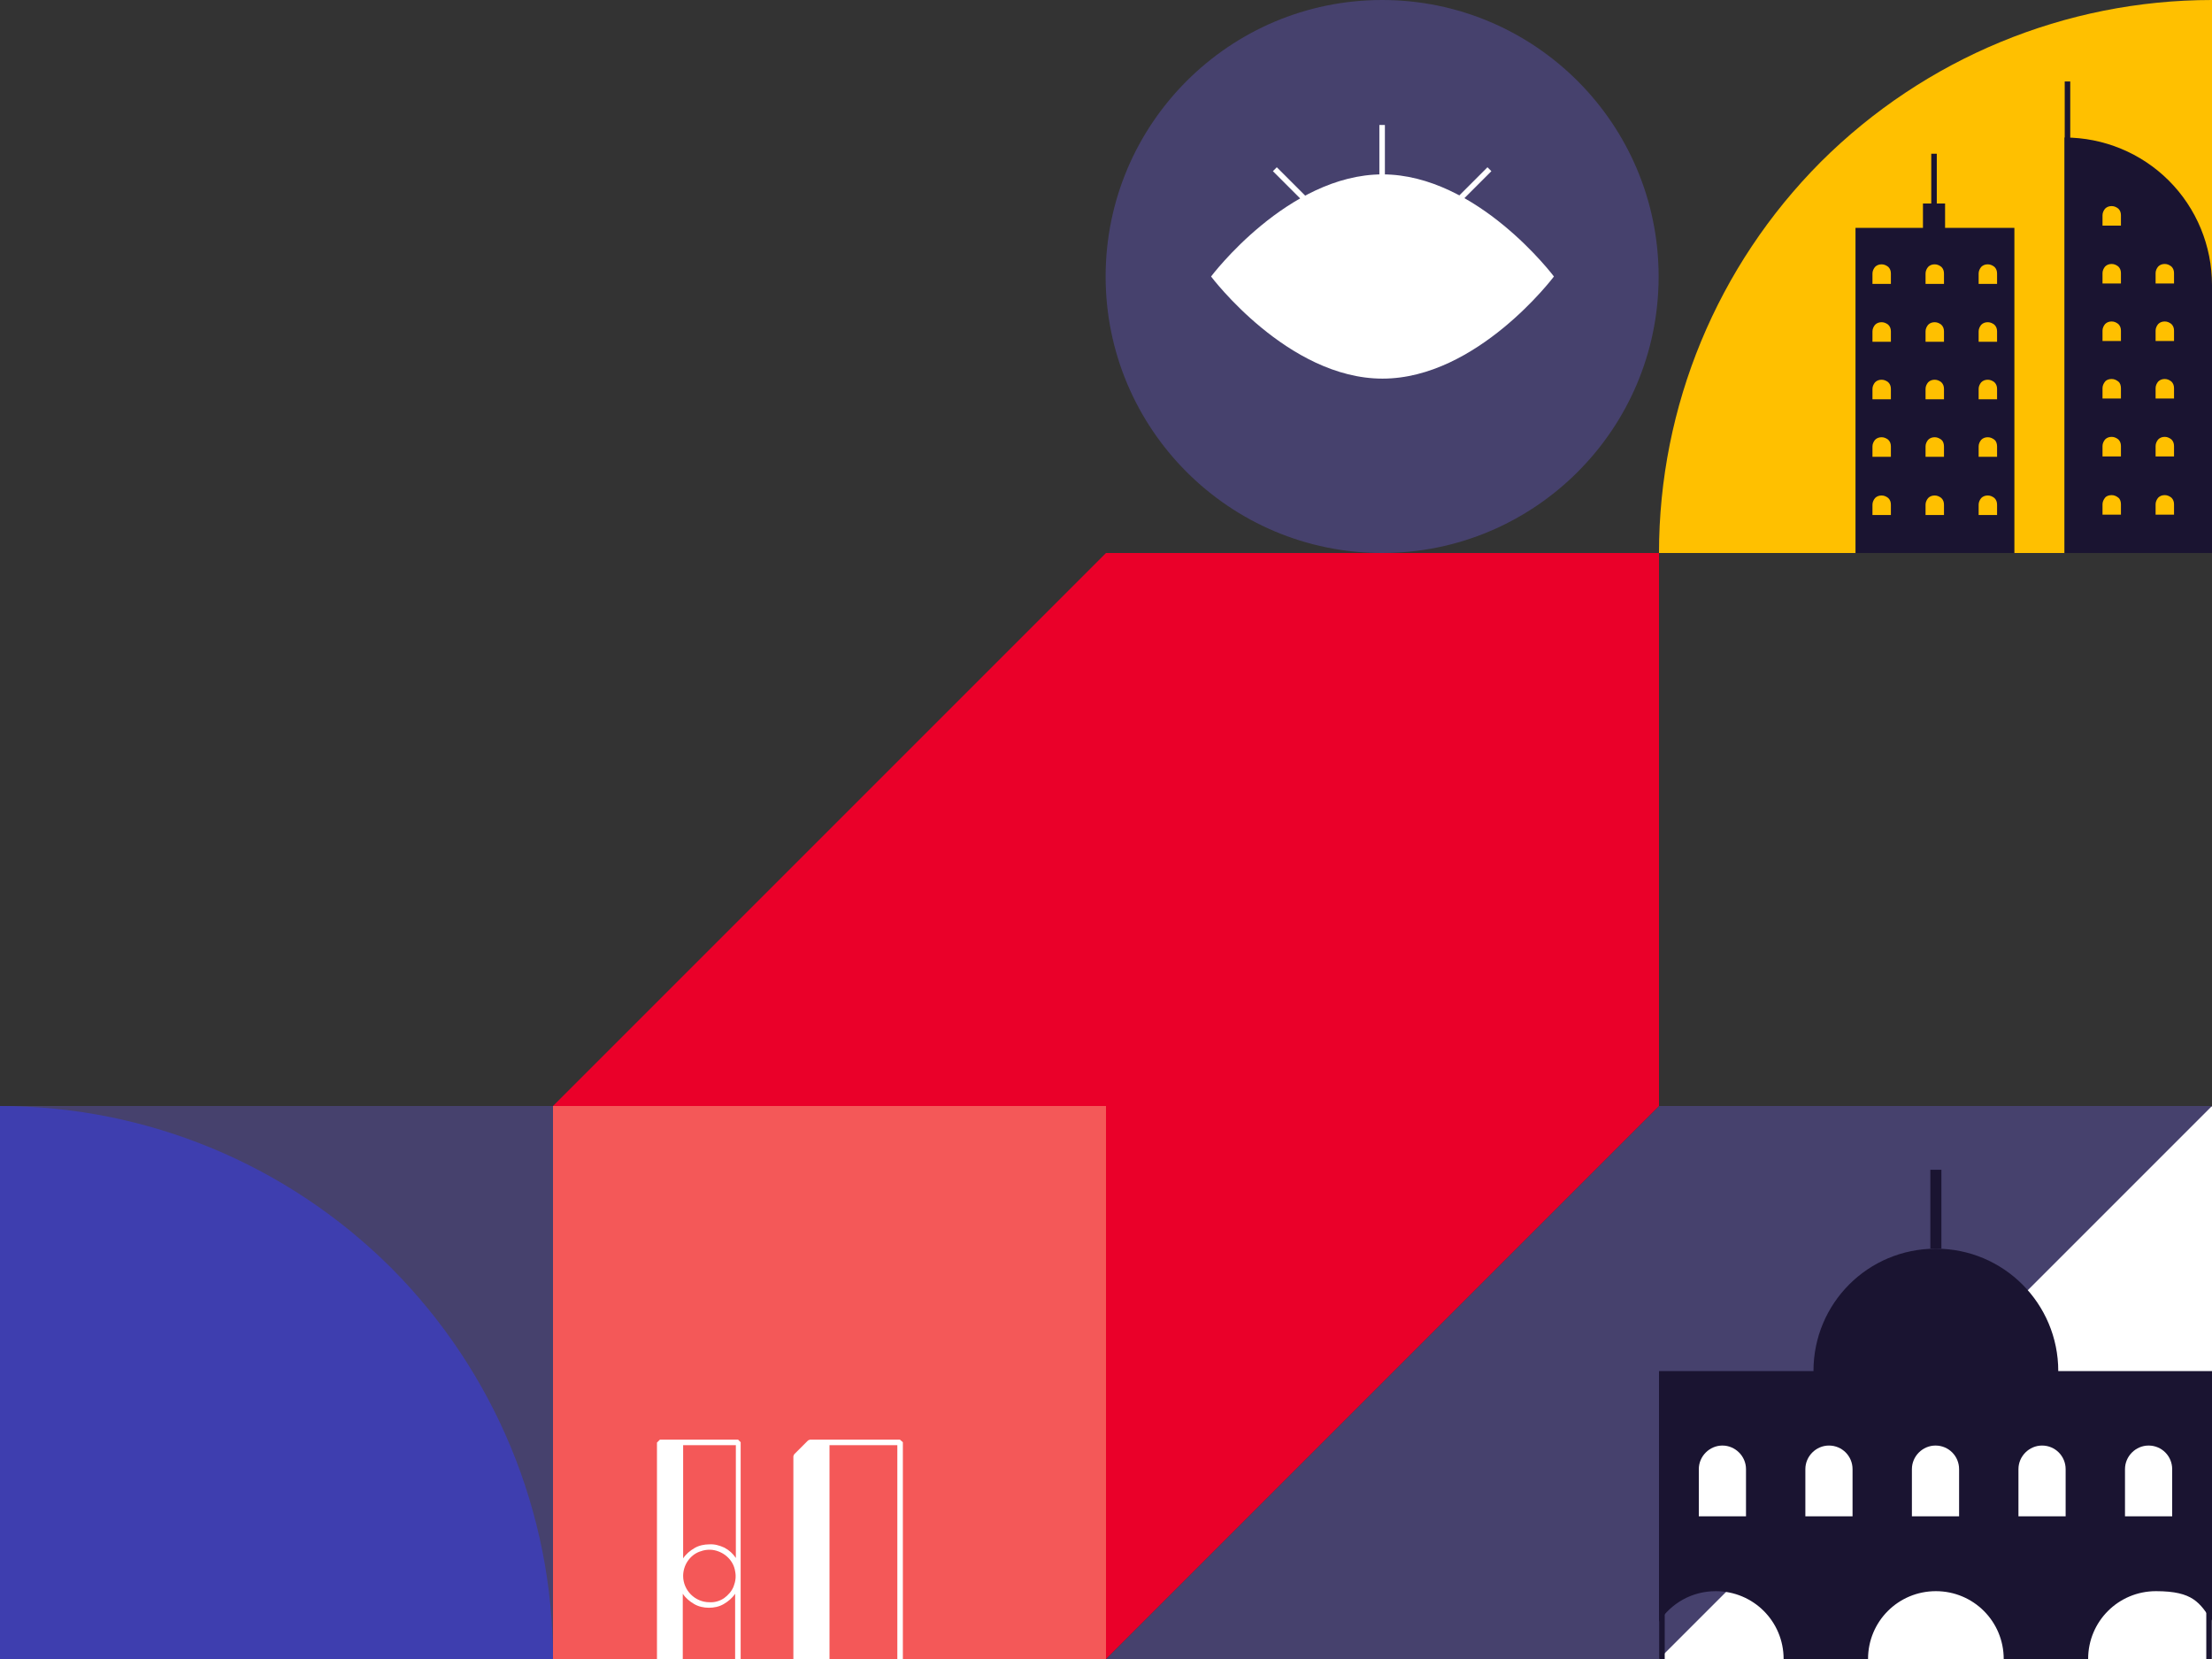
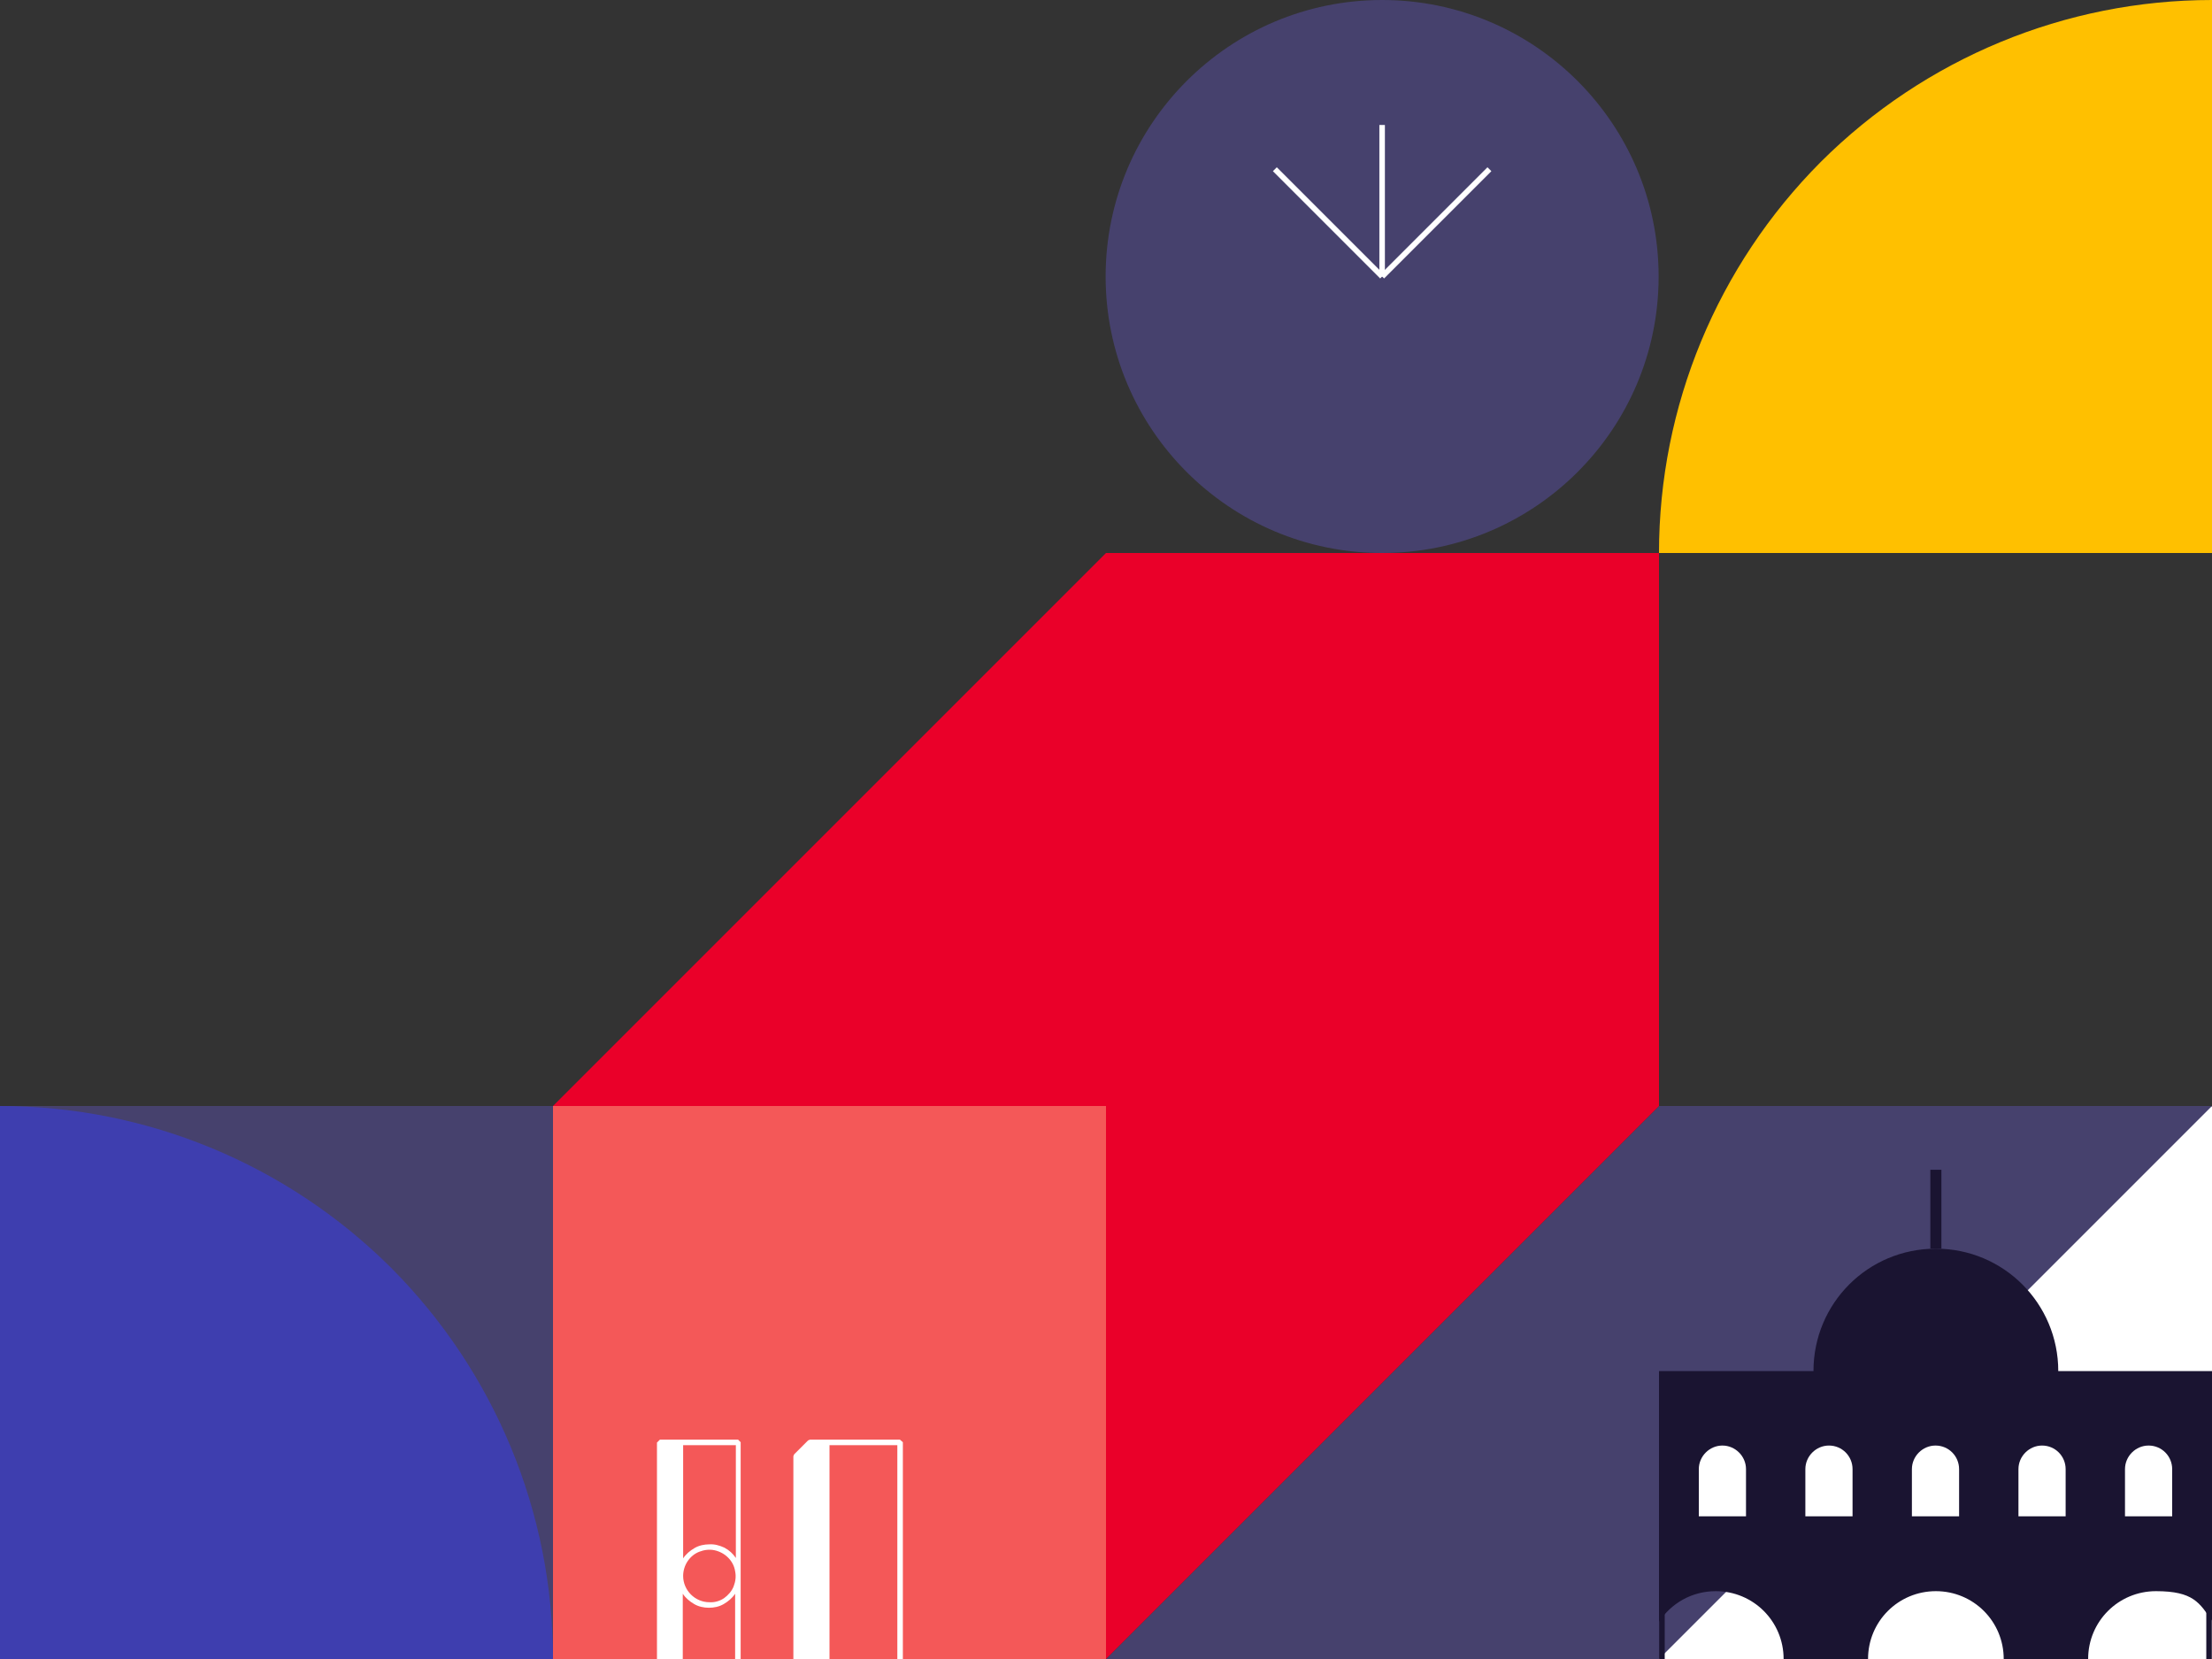
<svg xmlns="http://www.w3.org/2000/svg" id="Capa_1" data-name="Capa 1" version="1.1" viewBox="0 0 600 450">
  <rect x="0" y="0" width="600" height="450" fill="#333333" stroke="none" />
  <defs>
    <style>
      .cls-1 {
        clip-path: url(#clippath);
      }

      .cls-2, .cls-3, .cls-4, .cls-5, .cls-6, .cls-7, .cls-8, .cls-9 {
        stroke-width: 0px;
      }

      .cls-2, .cls-10, .cls-11, .cls-12, .cls-13 {
        fill: none;
      }

      .cls-3 {
        fill: #ffc000;
      }

      .cls-4 {
        fill: #1a1431;
      }

      .cls-5 {
        fill: #3e3eaf;
      }

      .cls-6 {
        fill: #ea0029;
      }

      .cls-14 {
        clip-path: url(#clippath-1);
      }

      .cls-15 {
        clip-path: url(#clippath-4);
      }

      .cls-16 {
        clip-path: url(#clippath-3);
      }

      .cls-17 {
        clip-path: url(#clippath-2);
      }

      .cls-18 {
        clip-path: url(#clippath-7);
      }

      .cls-19 {
        clip-path: url(#clippath-8);
      }

      .cls-20 {
        clip-path: url(#clippath-6);
      }

      .cls-21 {
        clip-path: url(#clippath-5);
      }

      .cls-22 {
        clip-path: url(#clippath-9);
      }

      .cls-23 {
        clip-path: url(#clippath-13);
      }

      .cls-24 {
        clip-path: url(#clippath-12);
      }

      .cls-25 {
        clip-path: url(#clippath-10);
      }

      .cls-26 {
        clip-path: url(#clippath-11);
      }

      .cls-10 {
        stroke: #fff;
      }

      .cls-10, .cls-11 {
        stroke-width: 1.5px;
      }

      .cls-10, .cls-11, .cls-12, .cls-13 {
        stroke-miterlimit: 10;
      }

      .cls-11, .cls-12, .cls-13 {
        stroke: #1a1431;
      }

      .cls-12 {
        stroke-width: 3px;
      }

      .cls-13 {
        stroke-width: 6px;
      }

      .cls-7 {
        fill: #46416d;
      }

      .cls-8 {
        fill: #fff;
      }

      .cls-9 {
        fill: #f45858;
      }
    </style>
    <clipPath id="clippath">
      <rect class="cls-2" width="600" height="450" />
    </clipPath>
    <clipPath id="clippath-1">
      <rect class="cls-2" width="600" height="450" />
    </clipPath>
    <clipPath id="clippath-2">
      <rect class="cls-2" width="600" height="450" />
    </clipPath>
    <clipPath id="clippath-3">
      <rect class="cls-2" width="600" height="450" />
    </clipPath>
    <clipPath id="clippath-4">
      <rect class="cls-2" width="600" height="450" />
    </clipPath>
    <clipPath id="clippath-5">
      <rect class="cls-2" width="600" height="450" />
    </clipPath>
    <clipPath id="clippath-6">
      <rect class="cls-2" width="600" height="450" />
    </clipPath>
    <clipPath id="clippath-7">
      <rect class="cls-2" width="600" height="450" />
    </clipPath>
    <clipPath id="clippath-8">
      <rect class="cls-2" width="600" height="450" />
    </clipPath>
    <clipPath id="clippath-9">
      <rect class="cls-2" width="600" height="450" />
    </clipPath>
    <clipPath id="clippath-10">
      <rect class="cls-2" width="600" height="450" />
    </clipPath>
    <clipPath id="clippath-11">
      <rect class="cls-2" width="600" height="450" />
    </clipPath>
    <clipPath id="clippath-12">
      <rect class="cls-2" width="600" height="450" />
    </clipPath>
    <clipPath id="clippath-13">
-       <rect class="cls-2" width="600" height="450" />
-     </clipPath>
+       </clipPath>
  </defs>
  <rect class="cls-8" x="450.1" y="300.1" width="149.9" height="149.9" />
  <g>
    <g class="cls-1">
      <path class="cls-7" d="M374.9,150c41.4,0,75-33.6,75-75S416.3,0,374.9,0s-75,33.6-75,75,33.6,75,75,75Z" />
    </g>
    <g class="cls-14">
      <path class="cls-10" d="M374.9,75v-41.1" />
    </g>
    <g class="cls-17">
      <path class="cls-10" d="M374.9,75l29.1-29.1" />
    </g>
    <g class="cls-16">
      <path class="cls-10" d="M374.9,75l-29.1-29.1" />
    </g>
    <g class="cls-15">
-       <path class="cls-8" d="M421.5,75s-20.8,27.7-46.5,27.7-46.5-27.7-46.5-27.7c0,0,20.8-27.7,46.5-27.7s46.5,27.7,46.5,27.7Z" />
-     </g>
+       </g>
    <g class="cls-21">
      <path class="cls-7" d="M150,300H0v150h150v-150Z" />
    </g>
    <g class="cls-20">
      <path class="cls-5" d="M0,450h150c0-39.8-15.8-77.9-43.9-106.1-28.2-28.1-66.3-43.9-106.1-43.9v150Z" />
    </g>
    <g class="cls-18">
      <path class="cls-9" d="M300,300h-150v150h150v-150Z" />
    </g>
    <rect class="cls-2" width="600" height="450" />
    <g class="cls-19">
      <path class="cls-7" d="M450,450h-150l150-150h150l-150,150Z" />
    </g>
    <g class="cls-22">
      <polygon class="cls-6" points="300 150 150 300 300 300 300 450 450 300 450 150 300 150" />
    </g>
    <g class="cls-25">
      <path class="cls-3" d="M600,0c-39.8,0-77.9,15.8-106.1,43.9-28.1,28.2-43.9,66.3-43.9,106.1h150V0Z" />
    </g>
    <g class="cls-26">
      <path class="cls-8" d="M244.1,390.5h-24.4l-.5.2-3.8,3.8-.2.5v55h9.8v-58h18.4v58h1.5v-58.8l-.8-.7Z" />
    </g>
    <g class="cls-24">
      <path class="cls-8" d="M200.2,390.5h-21.2l-.8.8v58.7h7v-17.7c.8,1.2,1.9,2.1,3.1,2.8,1.2.7,2.6,1,4,1s2.8-.3,4-1,2.3-1.6,3.1-2.8v17.7h1.5v-58.8l-.7-.7ZM192.4,434.6c-1.9,0-3.7-.8-5-2.1-1.3-1.3-2.1-3.1-2.1-5h0c0-1.4.4-2.8,1.2-4s1.9-2.1,3.2-2.6,2.7-.7,4.1-.4c1.4.3,2.7,1,3.7,2s1.7,2.3,1.9,3.7c.3,1.4.1,2.8-.4,4.1-.5,1.3-1.5,2.4-2.6,3.2-1.2.8-2.6,1.2-4,1.1h0ZM192.4,418.9c-1.4,0-2.8.3-4,1s-2.3,1.6-3.1,2.8v-30.7h14.3v30.6c-.8-1.2-1.8-2.1-3.1-2.8-1.3-.6-2.7-1-4.1-.9h0Z" />
    </g>
    <g class="cls-23">
      <g>
        <path class="cls-4" d="M503.3,61.8v88.2h43.1V61.8s-43.1,0-43.1,0ZM536.7,136.9c0-.7.3-1.3.7-1.8.5-.5,1.1-.7,1.8-.7s1.3.3,1.8.7c.5.5.7,1.1.7,1.8v2.8h-5v-2.8ZM536.7,121.1c0-.7.3-1.3.7-1.8.5-.5,1.1-.7,1.8-.7s1.3.3,1.8.7.7,1.1.7,1.8v2.8h-5v-2.8ZM536.7,105.5c0-.7.3-1.3.7-1.8.5-.5,1.1-.7,1.8-.7s1.3.3,1.8.7c.5.5.7,1.1.7,1.8v2.8h-5v-2.8ZM536.7,89.9c0-.7.3-1.3.7-1.8.5-.5,1.1-.7,1.8-.7s1.3.3,1.8.7c.5.5.7,1.1.7,1.8v2.8h-5v-2.8ZM536.7,74.2c0-.7.3-1.3.7-1.8.5-.5,1.1-.7,1.8-.7s1.3.3,1.8.7c.5.5.7,1.1.7,1.8v2.8h-5v-2.8ZM522.3,136.9c0-.7.3-1.3.7-1.8.5-.5,1.1-.7,1.8-.7s1.3.3,1.8.7c.5.5.7,1.1.7,1.8v2.8h-5v-2.8ZM522.3,121.1c0-.7.3-1.3.7-1.8.5-.5,1.1-.7,1.8-.7s1.3.3,1.8.7.7,1.1.7,1.8v2.8h-5v-2.8ZM522.3,105.5c0-.7.3-1.3.7-1.8.5-.5,1.1-.7,1.8-.7s1.3.3,1.8.7c.5.5.7,1.1.7,1.8v2.8h-5v-2.8ZM522.3,89.9c0-.7.3-1.3.7-1.8.5-.5,1.1-.7,1.8-.7s1.3.3,1.8.7c.5.5.7,1.1.7,1.8v2.8h-5v-2.8ZM522.3,74.2c0-.7.3-1.3.7-1.8.5-.5,1.1-.7,1.8-.7s1.3.3,1.8.7c.5.5.7,1.1.7,1.8v2.8h-5v-2.8ZM507.9,136.9c0-.7.3-1.3.7-1.8.5-.5,1.1-.7,1.8-.7s1.3.3,1.8.7c.5.5.7,1.1.7,1.8v2.8h-5v-2.8h0ZM507.9,121.1c0-.7.3-1.3.7-1.8.5-.5,1.1-.7,1.8-.7s1.3.3,1.8.7c.5.5.7,1.1.7,1.8v2.8h-5v-2.8h0ZM507.9,105.5c0-.7.3-1.3.7-1.8.5-.5,1.1-.7,1.8-.7s1.3.3,1.8.7c.5.5.7,1.1.7,1.8v2.8h-5v-2.8h0ZM507.9,89.9c0-.7.3-1.3.7-1.8.5-.5,1.1-.7,1.8-.7s1.3.3,1.8.7c.5.5.7,1.1.7,1.8v2.8h-5v-2.8h0ZM507.9,74.2c0-.7.3-1.3.7-1.8.5-.5,1.1-.7,1.8-.7s1.3.3,1.8.7c.5.5.7,1.1.7,1.8v2.8h-5v-2.8h0Z" />
        <path class="cls-11" d="M524.6,41.7v20.1" />
        <path class="cls-13" d="M524.6,55.2v8.8" />
        <path class="cls-11" d="M560.8,22.1v127.9" />
        <path class="cls-4" d="M560,37.3v112.7h40v-72.7c0-10.6-4.2-20.8-11.7-28.3s-17.7-11.7-28.3-11.7h0ZM584.7,136.8c0-.7.3-1.3.7-1.8.5-.5,1.1-.7,1.8-.7s1.3.3,1.8.7c.5.5.7,1.1.7,1.8v2.8h-5v-2.8ZM584.7,121c0-.7.3-1.3.7-1.8.5-.5,1.1-.7,1.8-.7s1.3.3,1.8.7c.5.5.7,1.1.7,1.8v2.8h-5v-2.8ZM584.7,105.3c0-.7.3-1.3.7-1.8.5-.5,1.1-.7,1.8-.7s1.3.3,1.8.7c.5.5.7,1.1.7,1.8v2.8h-5v-2.8ZM584.7,89.7c0-.7.3-1.3.7-1.8.5-.5,1.1-.7,1.8-.7s1.3.3,1.8.7c.5.5.7,1.1.7,1.8v2.8h-5v-2.8ZM584.7,74.1c0-.7.3-1.3.7-1.8.5-.5,1.1-.7,1.8-.7s1.3.3,1.8.7c.5.5.7,1.1.7,1.8v2.8h-5v-2.8ZM570.3,136.8c0-.7.3-1.3.7-1.8s1.1-.7,1.8-.7,1.3.3,1.8.7.7,1.1.7,1.8v2.8h-5v-2.8ZM570.3,121c0-.7.3-1.3.7-1.8.5-.5,1.1-.7,1.8-.7s1.3.3,1.8.7c.5.5.7,1.1.7,1.8v2.8h-5v-2.8ZM570.3,105.3c0-.7.3-1.3.7-1.8s1.1-.7,1.8-.7,1.3.3,1.8.7.7,1.1.7,1.8v2.8h-5v-2.8ZM570.3,89.7c0-.7.3-1.3.7-1.8.5-.5,1.1-.7,1.8-.7s1.3.3,1.8.7c.5.5.7,1.1.7,1.8v2.8h-5v-2.8ZM570.3,74.1c0-.7.3-1.3.7-1.8.5-.5,1.1-.7,1.8-.7s1.3.3,1.8.7c.5.5.7,1.1.7,1.8v2.8h-5v-2.8ZM570.3,58.4c0-.7.3-1.3.7-1.8.5-.5,1.1-.7,1.8-.7s1.3.3,1.8.7c.5.5.7,1.1.7,1.8v2.8h-5v-2.8Z" />
      </g>
    </g>
  </g>
  <g>
    <line class="cls-12" x1="525.1" y1="338.7" x2="525.1" y2="317.3" />
    <g>
      <path class="cls-4" d="M558.3,371.9c0-18.3-14.8-33.2-33.2-33.2s-33.2,14.8-33.2,33.2h-41.9v68c3.3-5,8.9-8.3,15.4-8.3,10.2,0,18.4,8.2,18.4,18.4h22.9c0-10.2,8.2-18.4,18.4-18.4s18.4,8.2,18.4,18.4h22.9c0-10.2,8.2-18.4,18.4-18.4s11.8,3.2,15.2,8v-67.7h-41.7Z" />
      <g>
-         <path class="cls-8" d="M467.2,392.1c-3.5,0-6.4,2.9-6.4,6.4v12.8h12.8v-12.8c0-3.5-2.9-6.4-6.4-6.4Z" />
+         <path class="cls-8" d="M467.2,392.1c-3.5,0-6.4,2.9-6.4,6.4v12.8h12.8v-12.8c0-3.5-2.9-6.4-6.4-6.4" />
        <path class="cls-8" d="M496.1,392.1c-3.5,0-6.4,2.9-6.4,6.4v12.8h12.8v-12.8c0-3.5-2.8-6.4-6.4-6.4Z" />
        <path class="cls-8" d="M525,392.1c-3.5,0-6.4,2.9-6.4,6.4v12.8h12.8v-12.8c0-3.5-2.8-6.4-6.4-6.4Z" />
        <path class="cls-8" d="M553.9,392.1c-3.5,0-6.4,2.9-6.4,6.4v12.8h12.8v-12.8c0-3.5-2.8-6.4-6.4-6.4Z" />
        <path class="cls-8" d="M582.8,392.1c-3.5,0-6.4,2.9-6.4,6.4v12.8h12.8v-12.8c0-3.5-2.8-6.4-6.4-6.4Z" />
      </g>
      <line class="cls-11" x1="450.8" y1="431.6" x2="450.8" y2="450" />
      <line class="cls-11" x1="599.2" y1="431.6" x2="599.2" y2="450" />
    </g>
  </g>
</svg>